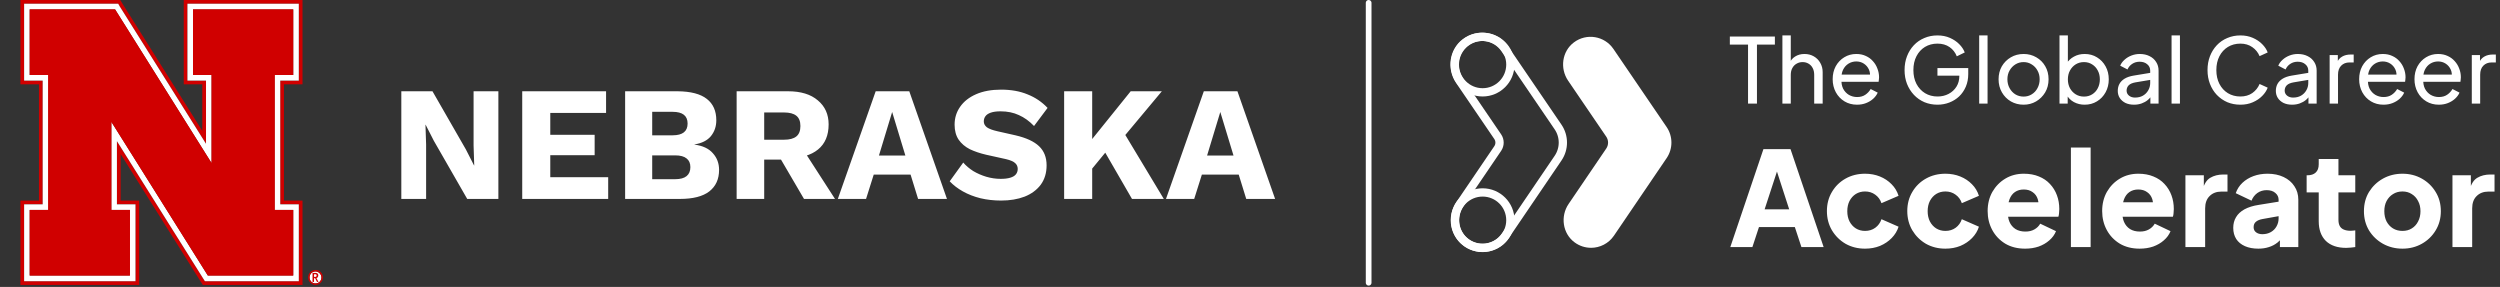
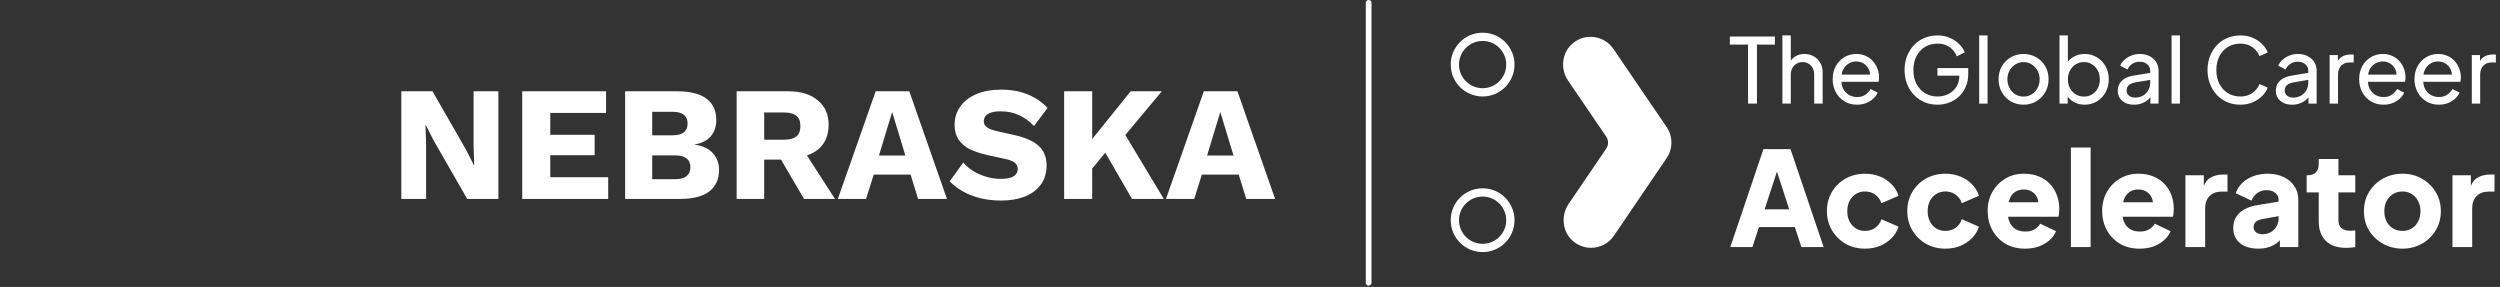
<svg xmlns="http://www.w3.org/2000/svg" width="941" height="108" viewBox="0 0 941 108" fill="none">
  <rect x="0" y="0" width="941" height="108" fill="#333333" stroke="none" />
  <path d="M657.962 39L657.962 16.792L651.113 16.792L651.113 13.741L668.066 13.741L668.066 16.792L661.319 16.792L661.319 39L657.962 39ZM670.896 39L670.896 13.334L674.049 13.334L674.049 24.285L673.472 23.98C673.925 22.827 674.648 21.934 675.642 21.302C676.66 20.646 677.846 20.318 679.202 20.318C680.513 20.318 681.677 20.612 682.695 21.2C683.734 21.788 684.548 22.601 685.136 23.641C685.746 24.681 686.051 25.856 686.051 27.167L686.051 39L682.864 39L682.864 28.184C682.864 27.167 682.672 26.308 682.288 25.608C681.926 24.907 681.418 24.364 680.762 23.98C680.107 23.573 679.349 23.37 678.49 23.37C677.654 23.37 676.897 23.573 676.219 23.98C675.541 24.364 675.009 24.918 674.625 25.641C674.241 26.342 674.049 27.19 674.049 28.184L674.049 39L670.896 39ZM698.972 39.407C697.209 39.407 695.638 38.989 694.259 38.152C692.88 37.316 691.795 36.175 691.004 34.728C690.213 33.259 689.817 31.62 689.817 29.812C689.817 27.981 690.202 26.353 690.97 24.929C691.761 23.505 692.824 22.387 694.157 21.573C695.513 20.736 697.028 20.318 698.701 20.318C700.057 20.318 701.255 20.567 702.294 21.064C703.357 21.539 704.25 22.194 704.973 23.031C705.719 23.844 706.284 24.782 706.668 25.845C707.075 26.885 707.279 27.97 707.279 29.1C707.279 29.348 707.256 29.631 707.211 29.947C707.188 30.241 707.154 30.524 707.109 30.795L692.123 30.795L692.123 28.083L705.278 28.083L703.786 29.303C703.99 28.128 703.877 27.077 703.447 26.15C703.018 25.223 702.385 24.489 701.549 23.946C700.712 23.404 699.763 23.132 698.701 23.132C697.638 23.132 696.666 23.404 695.785 23.946C694.903 24.489 694.214 25.268 693.716 26.286C693.242 27.28 693.05 28.467 693.14 29.846C693.05 31.179 693.253 32.355 693.75 33.372C694.27 34.366 694.994 35.146 695.92 35.711C696.87 36.254 697.898 36.525 699.006 36.525C700.226 36.525 701.255 36.242 702.091 35.677C702.927 35.112 703.605 34.389 704.125 33.507L706.77 34.864C706.408 35.7 705.843 36.468 705.075 37.169C704.329 37.847 703.436 38.39 702.396 38.797C701.379 39.203 700.238 39.407 698.972 39.407ZM729.287 39.407C727.501 39.407 725.851 39.09 724.337 38.458C722.822 37.802 721.511 36.887 720.404 35.711C719.296 34.536 718.426 33.157 717.793 31.575C717.183 29.992 716.877 28.263 716.877 26.387C716.877 24.489 717.183 22.748 717.793 21.166C718.403 19.584 719.262 18.205 720.37 17.029C721.477 15.854 722.788 14.95 724.303 14.317C725.817 13.662 727.467 13.334 729.253 13.334C730.993 13.334 732.553 13.639 733.932 14.249C735.333 14.86 736.508 15.651 737.458 16.623C738.43 17.595 739.119 18.634 739.526 19.742L736.542 21.2C735.955 19.731 735.039 18.567 733.796 17.708C732.553 16.849 731.038 16.419 729.253 16.419C727.49 16.419 725.919 16.837 724.54 17.674C723.184 18.51 722.121 19.674 721.353 21.166C720.584 22.658 720.2 24.398 720.2 26.387C720.2 28.354 720.584 30.083 721.353 31.575C722.144 33.067 723.218 34.231 724.574 35.067C725.953 35.903 727.524 36.322 729.287 36.322C730.824 36.322 732.214 35.994 733.457 35.338C734.7 34.683 735.683 33.779 736.407 32.626C737.13 31.473 737.492 30.14 737.492 28.625L737.492 27.065L739.017 28.489L729.253 28.489L729.253 25.608L740.848 25.608L740.848 27.845C740.848 29.608 740.543 31.202 739.933 32.626C739.323 34.05 738.486 35.27 737.424 36.288C736.362 37.282 735.13 38.051 733.728 38.593C732.327 39.136 730.846 39.407 729.287 39.407ZM744.964 39L744.964 13.334L748.117 13.334L748.117 39L744.964 39ZM761.689 39.407C759.926 39.407 758.333 39 756.909 38.186C755.485 37.35 754.355 36.209 753.518 34.762C752.682 33.315 752.264 31.677 752.264 29.846C752.264 28.015 752.671 26.387 753.484 24.963C754.321 23.539 755.451 22.409 756.875 21.573C758.299 20.736 759.904 20.318 761.689 20.318C763.452 20.318 765.046 20.736 766.47 21.573C767.894 22.387 769.013 23.505 769.827 24.929C770.663 26.353 771.081 27.992 771.081 29.846C771.081 31.699 770.652 33.349 769.793 34.796C768.934 36.22 767.792 37.35 766.368 38.186C764.967 39 763.407 39.407 761.689 39.407ZM761.689 36.355C762.82 36.355 763.837 36.073 764.741 35.508C765.668 34.943 766.391 34.163 766.911 33.168C767.453 32.174 767.724 31.066 767.724 29.846C767.724 28.602 767.453 27.506 766.911 26.557C766.391 25.585 765.668 24.816 764.741 24.251C763.837 23.664 762.82 23.37 761.689 23.37C760.537 23.37 759.497 23.664 758.57 24.251C757.666 24.816 756.943 25.585 756.4 26.557C755.858 27.506 755.586 28.602 755.586 29.846C755.586 31.066 755.858 32.174 756.4 33.168C756.943 34.163 757.666 34.943 758.57 35.508C759.497 36.073 760.537 36.355 761.689 36.355ZM784.653 39.407C783.184 39.407 781.839 39.079 780.619 38.424C779.421 37.768 778.494 36.841 777.838 35.643L778.279 35.101L778.279 39L775.194 39L775.194 13.334L778.347 13.334L778.347 24.658L777.872 23.878C778.55 22.793 779.477 21.934 780.652 21.302C781.828 20.646 783.173 20.318 784.687 20.318C786.405 20.318 787.942 20.736 789.298 21.573C790.677 22.409 791.762 23.551 792.553 24.997C793.344 26.421 793.74 28.049 793.74 29.88C793.74 31.665 793.344 33.281 792.553 34.728C791.762 36.175 790.677 37.316 789.298 38.152C787.942 38.989 786.394 39.407 784.653 39.407ZM784.416 36.355C785.569 36.355 786.597 36.073 787.501 35.508C788.405 34.943 789.106 34.174 789.603 33.202C790.123 32.208 790.383 31.1 790.383 29.88C790.383 28.614 790.123 27.506 789.603 26.557C789.106 25.585 788.405 24.816 787.501 24.251C786.597 23.664 785.569 23.37 784.416 23.37C783.263 23.37 782.223 23.652 781.297 24.217C780.392 24.782 779.669 25.562 779.127 26.557C778.607 27.529 778.347 28.636 778.347 29.88C778.347 31.1 778.607 32.208 779.127 33.202C779.669 34.174 780.392 34.943 781.297 35.508C782.223 36.073 783.263 36.355 784.416 36.355ZM803.231 39.407C802.033 39.407 800.971 39.192 800.044 38.763C799.14 38.311 798.428 37.7 797.908 36.932C797.388 36.141 797.128 35.236 797.128 34.219C797.128 33.247 797.332 32.377 797.739 31.609C798.168 30.818 798.824 30.151 799.705 29.608C800.609 29.066 801.74 28.681 803.096 28.456L809.877 27.337L809.877 29.981L803.808 30.998C802.632 31.202 801.773 31.575 801.231 32.117C800.711 32.66 800.451 33.327 800.451 34.118C800.451 34.864 800.745 35.485 801.333 35.982C801.943 36.48 802.7 36.728 803.604 36.728C804.757 36.728 805.752 36.491 806.588 36.016C807.447 35.519 808.114 34.852 808.588 34.016C809.086 33.18 809.334 32.253 809.334 31.236L809.334 26.591C809.334 25.596 808.961 24.794 808.215 24.183C807.492 23.551 806.531 23.234 805.333 23.234C804.294 23.234 803.367 23.505 802.553 24.048C801.762 24.568 801.174 25.268 800.79 26.15L798.044 24.726C798.383 23.89 798.925 23.144 799.671 22.488C800.417 21.81 801.287 21.279 802.282 20.895C803.277 20.51 804.316 20.318 805.401 20.318C806.803 20.318 808.035 20.59 809.097 21.132C810.159 21.652 810.984 22.387 811.572 23.336C812.182 24.263 812.487 25.348 812.487 26.591L812.487 39L809.402 39L809.402 35.542L809.978 35.745C809.594 36.468 809.074 37.101 808.419 37.644C807.763 38.186 806.995 38.616 806.113 38.932C805.232 39.249 804.271 39.407 803.231 39.407ZM817.376 39L817.376 13.334L820.53 13.334L820.53 39L817.376 39ZM843.285 39.407C841.5 39.407 839.85 39.09 838.335 38.458C836.843 37.802 835.532 36.887 834.402 35.711C833.295 34.536 832.436 33.157 831.825 31.575C831.215 29.992 830.91 28.263 830.91 26.387C830.91 24.489 831.215 22.748 831.825 21.166C832.436 19.584 833.295 18.205 834.402 17.029C835.51 15.854 836.821 14.95 838.335 14.317C839.85 13.662 841.5 13.334 843.285 13.334C845.026 13.334 846.585 13.639 847.964 14.249C849.366 14.86 850.541 15.651 851.49 16.623C852.462 17.595 853.152 18.634 853.559 19.742L850.507 21.132C849.919 19.731 849.004 18.6 847.761 17.741C846.518 16.86 845.026 16.419 843.285 16.419C841.522 16.419 839.951 16.837 838.572 17.674C837.216 18.51 836.154 19.674 835.385 21.166C834.617 22.658 834.233 24.398 834.233 26.387C834.233 28.354 834.617 30.083 835.385 31.575C836.154 33.067 837.216 34.231 838.572 35.067C839.951 35.903 841.522 36.322 843.285 36.322C845.026 36.322 846.518 35.892 847.761 35.033C849.004 34.152 849.919 33.01 850.507 31.609L853.559 32.999C853.152 34.106 852.462 35.146 851.49 36.118C850.541 37.09 849.366 37.881 847.964 38.491C846.585 39.102 845.026 39.407 843.285 39.407ZM862.731 39.407C861.533 39.407 860.471 39.192 859.544 38.763C858.64 38.311 857.928 37.7 857.408 36.932C856.888 36.141 856.628 35.236 856.628 34.219C856.628 33.247 856.831 32.377 857.238 31.609C857.668 30.818 858.323 30.151 859.205 29.608C860.109 29.066 861.239 28.681 862.595 28.456L869.376 27.337L869.376 29.981L863.307 30.998C862.132 31.202 861.273 31.575 860.731 32.117C860.211 32.66 859.951 33.327 859.951 34.118C859.951 34.864 860.245 35.485 860.832 35.982C861.443 36.48 862.2 36.728 863.104 36.728C864.257 36.728 865.251 36.491 866.088 36.016C866.946 35.519 867.613 34.852 868.088 34.016C868.585 33.18 868.834 32.253 868.834 31.236L868.834 26.591C868.834 25.596 868.461 24.794 867.715 24.183C866.992 23.551 866.031 23.234 864.833 23.234C863.793 23.234 862.867 23.505 862.053 24.048C861.262 24.568 860.674 25.268 860.29 26.15L857.543 24.726C857.882 23.89 858.425 23.144 859.171 22.488C859.917 21.81 860.787 21.279 861.782 20.895C862.776 20.51 863.816 20.318 864.901 20.318C866.302 20.318 867.534 20.59 868.596 21.132C869.659 21.652 870.484 22.387 871.072 23.336C871.682 24.263 871.987 25.348 871.987 26.591L871.987 39L868.902 39L868.902 35.542L869.478 35.745C869.094 36.468 868.574 37.101 867.918 37.644C867.263 38.186 866.494 38.616 865.613 38.932C864.731 39.249 863.771 39.407 862.731 39.407ZM876.876 39L876.876 20.725L879.961 20.725L879.961 24.082L879.622 23.607C880.052 22.567 880.707 21.799 881.589 21.302C882.47 20.782 883.544 20.522 884.81 20.522L885.929 20.522L885.929 23.505L884.335 23.505C883.047 23.505 882.007 23.912 881.216 24.726C880.425 25.517 880.029 26.647 880.029 28.116L880.029 39L876.876 39ZM897.138 39.407C895.375 39.407 893.804 38.989 892.425 38.152C891.046 37.316 889.961 36.175 889.17 34.728C888.379 33.259 887.984 31.62 887.984 29.812C887.984 27.981 888.368 26.353 889.136 24.929C889.927 23.505 890.99 22.387 892.323 21.573C893.68 20.736 895.194 20.318 896.867 20.318C898.223 20.318 899.421 20.567 900.461 21.064C901.523 21.539 902.416 22.194 903.139 23.031C903.885 23.844 904.45 24.782 904.834 25.845C905.241 26.885 905.445 27.97 905.445 29.1C905.445 29.348 905.422 29.631 905.377 29.947C905.354 30.241 905.32 30.524 905.275 30.795L890.289 30.795L890.289 28.083L903.444 28.083L901.953 29.303C902.156 28.128 902.043 27.077 901.613 26.15C901.184 25.223 900.551 24.489 899.715 23.946C898.878 23.404 897.929 23.132 896.867 23.132C895.804 23.132 894.832 23.404 893.951 23.946C893.069 24.489 892.38 25.268 891.883 26.286C891.408 27.28 891.216 28.467 891.306 29.846C891.216 31.179 891.419 32.355 891.917 33.372C892.436 34.366 893.16 35.146 894.087 35.711C895.036 36.254 896.064 36.525 897.172 36.525C898.392 36.525 899.421 36.242 900.257 35.677C901.094 35.112 901.772 34.389 902.292 33.507L904.936 34.864C904.575 35.7 904.009 36.468 903.241 37.169C902.495 37.847 901.602 38.39 900.562 38.797C899.545 39.203 898.404 39.407 897.138 39.407ZM917.964 39.407C916.201 39.407 914.63 38.989 913.252 38.152C911.873 37.316 910.788 36.175 909.997 34.728C909.206 33.259 908.81 31.62 908.81 29.812C908.81 27.981 909.194 26.353 909.963 24.929C910.754 23.505 911.816 22.387 913.15 21.573C914.506 20.736 916.021 20.318 917.693 20.318C919.049 20.318 920.247 20.567 921.287 21.064C922.35 21.539 923.242 22.194 923.966 23.031C924.712 23.844 925.277 24.782 925.661 25.845C926.068 26.885 926.271 27.97 926.271 29.1C926.271 29.348 926.249 29.631 926.203 29.947C926.181 30.241 926.147 30.524 926.102 30.795L911.116 30.795L911.116 28.083L924.271 28.083L922.779 29.303C922.982 28.128 922.869 27.077 922.44 26.15C922.01 25.223 921.378 24.489 920.541 23.946C919.705 23.404 918.756 23.132 917.693 23.132C916.631 23.132 915.659 23.404 914.777 23.946C913.896 24.489 913.206 25.268 912.709 26.286C912.235 27.28 912.042 28.467 912.133 29.846C912.042 31.179 912.246 32.355 912.743 33.372C913.263 34.366 913.986 35.146 914.913 35.711C915.862 36.254 916.891 36.525 917.998 36.525C919.219 36.525 920.247 36.242 921.084 35.677C921.92 35.112 922.598 34.389 923.118 33.507L925.763 34.864C925.401 35.7 924.836 36.468 924.067 37.169C923.321 37.847 922.429 38.39 921.389 38.797C920.372 39.203 919.23 39.407 917.964 39.407ZM930.383 39L930.383 20.725L933.468 20.725L933.468 24.082L933.129 23.607C933.558 22.567 934.214 21.799 935.095 21.302C935.977 20.782 937.051 20.522 938.316 20.522L939.435 20.522L939.435 23.505L937.842 23.505C936.553 23.505 935.513 23.912 934.722 24.726C933.931 25.517 933.536 26.647 933.536 28.116L933.536 39L930.383 39ZM651.285 93L663.754 56.135L673.948 56.135L686.418 93L678.055 93L675.581 85.479L662.072 85.479L659.598 93L651.285 93ZM664.2 78.798L673.453 78.798L667.812 61.38L669.89 61.38L664.2 78.798ZM702 93.594C699.294 93.594 696.853 92.984 694.676 91.763C692.532 90.509 690.816 88.81 689.53 86.666C688.276 84.522 687.649 82.114 687.649 79.442C687.649 76.769 688.276 74.378 689.53 72.267C690.783 70.122 692.499 68.44 694.676 67.219C696.853 65.999 699.294 65.388 702 65.388C704.012 65.388 705.876 65.735 707.591 66.427C709.307 67.12 710.775 68.094 711.995 69.347C713.216 70.568 714.09 72.019 714.618 73.702L708.185 76.473C707.723 75.12 706.931 74.048 705.81 73.256C704.721 72.465 703.451 72.069 702 72.069C700.713 72.069 699.558 72.382 698.536 73.009C697.546 73.636 696.754 74.51 696.161 75.631C695.6 76.753 695.319 78.04 695.319 79.491C695.319 80.943 695.6 82.229 696.161 83.351C696.754 84.472 697.546 85.347 698.536 85.973C699.558 86.6 700.713 86.914 702 86.914C703.484 86.914 704.771 86.518 705.859 85.726C706.948 84.934 707.723 83.862 708.185 82.51L714.618 85.33C714.123 86.914 713.265 88.332 712.045 89.586C710.824 90.839 709.356 91.829 707.641 92.555C705.925 93.247 704.045 93.594 702 93.594ZM732.25 93.594C729.545 93.594 727.104 92.984 724.926 91.763C722.782 90.509 721.067 88.81 719.78 86.666C718.527 84.522 717.9 82.114 717.9 79.442C717.9 76.769 718.527 74.378 719.78 72.267C721.034 70.122 722.749 68.44 724.926 67.219C727.104 65.999 729.545 65.388 732.25 65.388C734.262 65.388 736.126 65.735 737.842 66.427C739.557 67.12 741.025 68.094 742.246 69.347C743.466 70.568 744.34 72.019 744.868 73.702L738.435 76.473C737.974 75.12 737.182 74.048 736.06 73.256C734.972 72.465 733.701 72.069 732.25 72.069C730.963 72.069 729.809 72.382 728.786 73.009C727.796 73.636 727.005 74.51 726.411 75.631C725.85 76.753 725.57 78.04 725.57 79.491C725.57 80.943 725.85 82.229 726.411 83.351C727.005 84.472 727.796 85.347 728.786 85.973C729.809 86.6 730.963 86.914 732.25 86.914C733.734 86.914 735.021 86.518 736.11 85.726C737.198 84.934 737.974 83.862 738.435 82.51L744.868 85.33C744.373 86.914 743.516 88.332 742.295 89.586C741.074 90.839 739.606 91.829 737.891 92.555C736.176 93.247 734.295 93.594 732.25 93.594ZM762.253 93.594C759.383 93.594 756.892 92.967 754.781 91.713C752.67 90.427 751.037 88.712 749.882 86.567C748.728 84.423 748.15 82.048 748.15 79.442C748.15 76.737 748.744 74.328 749.932 72.217C751.152 70.106 752.785 68.44 754.831 67.219C756.876 65.999 759.185 65.388 761.758 65.388C763.902 65.388 765.799 65.735 767.449 66.427C769.098 67.087 770.484 68.028 771.605 69.248C772.76 70.469 773.634 71.887 774.228 73.504C774.822 75.087 775.119 76.819 775.119 78.699C775.119 79.227 775.086 79.755 775.02 80.283C774.987 80.778 774.904 81.207 774.772 81.569L754.534 81.569L754.534 76.126L770.566 76.126L767.053 78.699C767.383 77.281 767.366 76.027 767.003 74.939C766.641 73.817 765.997 72.943 765.074 72.316C764.183 71.656 763.078 71.326 761.758 71.326C760.472 71.326 759.366 71.64 758.443 72.267C757.519 72.893 756.826 73.817 756.365 75.038C755.903 76.258 755.721 77.743 755.82 79.491C755.688 81.009 755.87 82.345 756.365 83.499C756.859 84.654 757.618 85.561 758.641 86.221C759.663 86.848 760.9 87.161 762.352 87.161C763.672 87.161 764.793 86.897 765.717 86.369C766.674 85.841 767.416 85.116 767.944 84.192L773.882 87.013C773.354 88.332 772.513 89.487 771.358 90.476C770.236 91.466 768.9 92.241 767.35 92.802C765.799 93.33 764.1 93.594 762.253 93.594ZM779.489 93L779.489 55.541L786.912 55.541L786.912 93L779.489 93ZM805.357 93.594C802.487 93.594 799.997 92.967 797.886 91.713C795.774 90.427 794.141 88.712 792.987 86.567C791.832 84.423 791.255 82.048 791.255 79.442C791.255 76.737 791.849 74.328 793.036 72.217C794.257 70.106 795.89 68.44 797.935 67.219C799.98 65.999 802.29 65.388 804.863 65.388C807.007 65.388 808.904 65.735 810.553 66.427C812.203 67.087 813.588 68.028 814.71 69.248C815.864 70.469 816.739 71.887 817.332 73.504C817.926 75.087 818.223 76.819 818.223 78.699C818.223 79.227 818.19 79.755 818.124 80.283C818.091 80.778 818.009 81.207 817.877 81.569L797.638 81.569L797.638 76.126L813.671 76.126L810.157 78.699C810.487 77.281 810.471 76.027 810.108 74.939C809.745 73.817 809.102 72.943 808.178 72.316C807.287 71.656 806.182 71.326 804.863 71.326C803.576 71.326 802.471 71.64 801.547 72.267C800.624 72.893 799.931 73.817 799.469 75.038C799.007 76.258 798.826 77.743 798.925 79.491C798.793 81.009 798.974 82.345 799.469 83.499C799.964 84.654 800.723 85.561 801.745 86.221C802.768 86.848 804.005 87.161 805.456 87.161C806.776 87.161 807.898 86.897 808.821 86.369C809.778 85.841 810.52 85.116 811.048 84.192L816.986 87.013C816.458 88.332 815.617 89.487 814.462 90.476C813.341 91.466 812.005 92.241 810.454 92.802C808.904 93.33 807.205 93.594 805.357 93.594ZM822.594 93L822.594 65.982L829.522 65.982L829.522 72.465L829.027 71.524C829.62 69.248 830.594 67.714 831.946 66.922C833.332 66.098 834.965 65.685 836.845 65.685L838.428 65.685L838.428 72.118L836.103 72.118C834.288 72.118 832.82 72.679 831.699 73.8C830.577 74.889 830.016 76.44 830.016 78.452L830.016 93L822.594 93ZM850.044 93.594C848.098 93.594 846.415 93.28 844.997 92.654C843.578 92.027 842.49 91.136 841.731 89.981C840.972 88.794 840.593 87.392 840.593 85.775C840.593 84.258 840.939 82.922 841.632 81.767C842.325 80.58 843.381 79.59 844.799 78.798C846.251 78.007 848.048 77.446 850.193 77.116L858.456 75.78L858.456 81.223L851.529 82.46C850.473 82.658 849.665 83.004 849.104 83.499C848.543 83.961 848.263 84.637 848.263 85.528C848.263 86.353 848.576 86.996 849.203 87.458C849.83 87.92 850.605 88.151 851.529 88.151C852.749 88.151 853.821 87.887 854.745 87.359C855.669 86.831 856.378 86.122 856.873 85.231C857.401 84.308 857.665 83.301 857.665 82.213L857.665 75.186C857.665 74.163 857.252 73.306 856.428 72.613C855.636 71.92 854.547 71.574 853.162 71.574C851.842 71.574 850.671 71.937 849.648 72.662C848.659 73.388 847.933 74.345 847.471 75.532L841.533 72.712C842.061 71.194 842.902 69.891 844.057 68.803C845.211 67.714 846.597 66.873 848.213 66.279C849.83 65.685 851.595 65.388 853.508 65.388C855.784 65.388 857.797 65.801 859.545 66.626C861.293 67.45 862.646 68.605 863.603 70.089C864.592 71.541 865.087 73.24 865.087 75.186L865.087 93L858.159 93L858.159 88.645L859.842 88.349C859.05 89.536 858.176 90.526 857.219 91.318C856.263 92.076 855.19 92.637 854.003 93C852.815 93.396 851.496 93.594 850.044 93.594ZM883.062 93.297C879.796 93.297 877.255 92.423 875.441 90.674C873.66 88.893 872.769 86.419 872.769 83.252L872.769 72.415L868.217 72.415L868.217 65.982L868.464 65.982C869.85 65.982 870.905 65.636 871.631 64.943C872.39 64.25 872.769 63.211 872.769 61.826L872.769 59.846L880.191 59.846L880.191 65.982L886.525 65.982L886.525 72.415L880.191 72.415L880.191 82.757C880.191 83.681 880.356 84.456 880.686 85.083C881.016 85.677 881.528 86.122 882.22 86.419C882.913 86.716 883.771 86.864 884.793 86.864C885.024 86.864 885.288 86.848 885.585 86.815C885.882 86.782 886.195 86.749 886.525 86.716L886.525 93C886.031 93.066 885.47 93.132 884.843 93.198C884.216 93.264 883.622 93.297 883.062 93.297ZM904.285 93.594C901.613 93.594 899.171 92.984 896.961 91.763C894.784 90.542 893.036 88.876 891.716 86.765C890.429 84.621 889.786 82.196 889.786 79.491C889.786 76.753 890.429 74.328 891.716 72.217C893.036 70.106 894.784 68.44 896.961 67.219C899.171 65.999 901.613 65.388 904.285 65.388C906.957 65.388 909.382 65.999 911.559 67.219C913.736 68.44 915.468 70.106 916.755 72.217C918.074 74.328 918.734 76.753 918.734 79.491C918.734 82.196 918.074 84.621 916.755 86.765C915.468 88.876 913.736 90.542 911.559 91.763C909.382 92.984 906.957 93.594 904.285 93.594ZM904.285 86.914C905.637 86.914 906.808 86.6 907.798 85.973C908.821 85.347 909.612 84.472 910.173 83.351C910.767 82.229 911.064 80.943 911.064 79.491C911.064 78.04 910.767 76.769 910.173 75.681C909.612 74.559 908.821 73.685 907.798 73.058C906.808 72.398 905.637 72.069 904.285 72.069C902.932 72.069 901.745 72.398 900.722 73.058C899.699 73.685 898.891 74.559 898.297 75.681C897.736 76.769 897.456 78.04 897.456 79.491C897.456 80.943 897.736 82.229 898.297 83.351C898.891 84.472 899.699 85.347 900.722 85.973C901.745 86.6 902.932 86.914 904.285 86.914ZM923.107 93L923.107 65.982L930.034 65.982L930.034 72.465L929.539 71.524C930.133 69.248 931.106 67.714 932.459 66.922C933.844 66.098 935.477 65.685 937.358 65.685L938.941 65.685L938.941 72.118L936.615 72.118C934.801 72.118 933.333 72.679 932.211 73.8C931.09 74.889 930.529 76.44 930.529 78.452L930.529 93L923.107 93Z" fill="white" />
  <path d="M598.86 93.269C596.717 93.269 594.557 92.613 592.684 91.233C588.142 87.886 587.255 81.424 590.424 76.759L604.597 55.901C605.507 54.559 605.507 52.793 604.597 51.452L590.239 30.377C587.085 25.743 587.926 19.335 592.406 15.965C597.187 12.364 603.95 13.521 607.281 18.41L627.314 47.804C629.72 51.336 629.728 55.978 627.322 59.517L607.489 88.711C605.476 91.672 602.199 93.276 598.868 93.276L598.86 93.269Z" fill="white" />
-   <path d="M558.009 93.269C555.866 93.269 553.707 92.613 551.833 91.233C547.291 87.886 546.404 81.424 549.573 76.759L563.746 55.901C564.656 54.559 564.656 52.793 563.746 51.452L549.381 30.377C546.227 25.743 547.067 19.335 551.548 15.965C556.328 12.364 563.091 13.521 566.422 18.41L586.455 47.804C588.861 51.336 588.869 55.978 586.463 59.517L566.63 88.712C564.618 91.672 561.341 93.276 558.009 93.276V93.269Z" stroke="white" stroke-width="3.118" stroke-miterlimit="10" />
  <path d="M558.057 93.33C563.827 93.33 568.505 88.652 568.505 82.882C568.505 77.111 563.827 72.433 558.057 72.433C552.286 72.433 547.608 77.111 547.608 82.882C547.608 88.652 552.286 93.33 558.057 93.33Z" stroke="white" stroke-width="3.118" stroke-miterlimit="10" />
  <path d="M558.057 34.757C563.827 34.757 568.505 30.079 568.505 24.309C568.505 18.538 563.827 13.86 558.057 13.86C552.286 13.86 547.608 18.538 547.608 24.309C547.608 30.079 552.286 34.757 558.057 34.757Z" stroke="white" stroke-width="3.118" stroke-miterlimit="10" />
  <g clip-path="url(#clip0_665_3)">
    <path d="M118.756 106.685C117.498 106.685 116.52 105.698 116.52 104.428C116.52 103.158 117.498 102.17 118.756 102.17C119.943 102.17 120.991 103.228 120.991 104.428C120.991 105.698 120.013 106.685 118.756 106.685Z" fill="white" />
    <path d="M118.826 101.605C117.219 101.605 115.961 102.875 115.961 104.428C115.961 105.98 117.219 107.25 118.756 107.25C120.293 107.25 121.55 105.98 121.55 104.428C121.55 102.875 120.293 101.605 118.826 101.605ZM118.756 106.686C117.498 106.686 116.52 105.698 116.52 104.428C116.52 103.158 117.498 102.17 118.756 102.17C119.943 102.17 120.991 103.228 120.991 104.428C120.991 105.698 120.013 106.686 118.756 106.686Z" fill="#D00000" />
    <path d="M117.638 102.734H118.616C119.035 102.734 119.175 102.734 119.385 102.875C119.664 103.016 119.804 103.299 119.804 103.651C119.804 103.934 119.734 104.145 119.594 104.357C119.524 104.498 119.385 104.498 119.175 104.639H119.105L119.874 106.121H119.315L118.616 104.71H118.197V106.121H117.638V102.734ZM118.476 104.216C118.476 104.216 118.686 104.216 118.756 104.216C119.035 104.145 119.175 104.004 119.175 103.651C119.175 103.44 119.105 103.299 118.896 103.228C118.826 103.228 118.826 103.228 118.476 103.228H118.197V104.216H118.476Z" fill="#D00000" />
    <path d="M110.373 0H72.651H69.158V3.528V28.224V31.752H72.651H76.143V49.25L46.245 1.623L45.267 0H43.311H11.177H7.684V3.528V28.224V31.752H11.177H14.67V75.498H11.177H7.684V79.026V103.722V107.25H11.177H48.899H52.392V103.722V79.026V75.498H48.899H45.407V58L75.305 105.627L76.353 107.25H78.239H110.373H113.866V103.722V79.026V75.498H110.373H106.88V31.752H110.373H113.866V28.224V3.528V0H110.373ZM112.469 3.528V28.224V30.34H110.373H105.483V76.909H110.373H112.469V79.026V103.722V105.839H110.373H78.239H77.121L76.493 104.851L44.01 53.131V76.909H48.899H50.995V79.026V103.722V105.839H48.899H11.177H9.081V103.722V79.026V76.909H11.177H16.067V30.34H11.177H9.081V28.224V3.528V1.411H11.177H43.311H44.429L45.057 2.399L77.54 54.119V30.34H72.651H70.555V28.224V3.528V1.411H72.651H110.373H112.469V3.528Z" fill="#D00000" />
    <path d="M79.636 61.386L43.311 3.528H11.177V28.224C11.177 28.224 16.626 28.224 18.163 28.224C18.163 30.552 18.163 76.698 18.163 79.026C16.626 79.026 11.177 79.026 11.177 79.026V103.722H48.9V79.026C48.9 79.026 43.451 79.026 41.914 79.026C41.914 77.192 41.914 45.864 41.914 45.864L78.239 103.722H110.373V79.026C110.373 79.026 104.924 79.026 103.387 79.026C103.387 76.698 103.387 30.552 103.387 28.224C104.924 28.224 110.373 28.224 110.373 28.224V3.528H72.651V28.224C72.651 28.224 78.1 28.224 79.636 28.224C79.636 30.058 79.636 61.386 79.636 61.386Z" fill="#D00000" />
    <path d="M79.636 61.386L43.311 3.528L79.636 61.386Z" fill="#D00000" />
    <path d="M110.373 1.411H72.651H70.555V3.528V28.224V30.34H72.651H77.541V54.119L45.057 2.399L44.499 1.411H43.311H11.177H9.081V3.528V28.224V30.34H11.177H16.067V76.91H11.177H9.081V79.026V103.722V105.839H11.177H48.9H50.995V103.722V79.026V76.91H48.9H44.01V53.131L76.493 104.851L77.121 105.839H78.239H110.373H112.469V103.722V79.026V76.91H110.373H105.483V30.34H110.373H112.469V28.224V3.528V1.411H110.373ZM48.9 79.026V103.722H11.177V79.026C11.177 79.026 16.626 79.026 18.163 79.026C18.163 76.698 18.163 30.552 18.163 28.224C16.626 28.224 11.177 28.224 11.177 28.224V3.528H43.311L79.636 61.386C79.636 61.386 79.636 30.058 79.636 28.224C78.1 28.224 72.651 28.224 72.651 28.224V3.528H110.373V28.224C110.373 28.224 104.924 28.224 103.387 28.224C103.387 30.552 103.387 76.698 103.387 79.026C104.924 79.026 110.373 79.026 110.373 79.026V103.722H78.239L41.914 45.864C41.914 45.864 41.914 77.192 41.914 79.026C43.451 79.026 48.9 79.026 48.9 79.026Z" fill="white" />
    <path d="M79.636 61.386L43.311 3.528H11.177V28.224C11.177 28.224 16.626 28.224 18.163 28.224C18.163 30.552 18.163 76.698 18.163 79.026C16.626 79.026 11.177 79.026 11.177 79.026V103.722H48.9V79.026C48.9 79.026 43.451 79.026 41.914 79.026C41.914 77.192 41.914 45.864 41.914 45.864L78.239 103.722H110.373V79.026C110.373 79.026 104.924 79.026 103.387 79.026C103.387 76.698 103.387 30.552 103.387 28.224C104.924 28.224 110.373 28.224 110.373 28.224V3.528H72.651V28.224C72.651 28.224 78.1 28.224 79.636 28.224C79.636 30.058 79.636 61.386 79.636 61.386Z" fill="#D00000" />
  </g>
  <path d="M187.588 34.353V74.875H175.861L163.275 52.956L160.205 46.94H160.144L160.389 54.43V74.875H151.057V34.353H162.784L175.37 56.272L178.44 62.289H178.501L178.256 54.798V34.353H187.588ZM196.565 74.875V34.353H228.123V42.519H207.125V50.746H223.825V58.421H207.125V66.709H228.921V74.875H196.565ZM235.298 74.875V34.353H255.006C260 34.394 263.683 35.356 266.057 37.239C268.431 39.081 269.618 41.762 269.618 45.282C269.618 47.574 268.943 49.559 267.592 51.237C266.242 52.874 264.175 53.918 261.391 54.368V54.43C264.502 54.839 266.815 55.924 268.329 57.684C269.884 59.403 270.662 61.49 270.662 63.946C270.662 67.425 269.434 70.127 266.978 72.051C264.522 73.934 260.839 74.875 255.927 74.875H235.298ZM245.489 67.446H254.146C256.07 67.446 257.503 67.057 258.444 66.279C259.386 65.502 259.856 64.376 259.856 62.903C259.856 61.47 259.386 60.385 258.444 59.649C257.503 58.871 256.07 58.482 254.146 58.482H245.489V67.446ZM245.489 50.93H253.164C256.93 50.93 258.813 49.457 258.813 46.51C258.813 43.563 256.93 42.089 253.164 42.089H245.489V50.93ZM296.608 34.353C301.438 34.353 305.183 35.499 307.844 37.791C310.545 40.043 311.896 43.051 311.896 46.817C311.896 50.951 310.566 54.102 307.905 56.272C305.244 58.441 301.499 59.526 296.669 59.526L295.687 60.078H287.644V74.875H277.268V34.353H296.608ZM295.134 52.588C297.181 52.588 298.716 52.179 299.739 51.36C300.763 50.541 301.274 49.232 301.274 47.431C301.274 45.671 300.763 44.381 299.739 43.563C298.716 42.744 297.181 42.335 295.134 42.335H287.644V52.588H295.134ZM301.336 54.798L314.29 74.875H302.625L292.249 57.131L301.336 54.798ZM356.436 74.875H345.569L342.745 65.727H328.869L325.983 74.875H315.362L329.606 34.353H342.254L356.436 74.875ZM330.834 58.544H340.78L335.807 42.151L330.834 58.544ZM376.809 33.739C380.575 33.739 383.891 34.333 386.756 35.52C389.662 36.666 392.179 38.364 394.307 40.616L389.212 47.431C387.452 45.589 385.548 44.218 383.502 43.317C381.496 42.376 379.204 41.905 376.625 41.905C375.111 41.905 373.883 42.069 372.941 42.396C372 42.724 371.325 43.174 370.915 43.747C370.506 44.32 370.301 44.975 370.301 45.712C370.301 46.571 370.69 47.308 371.468 47.922C372.287 48.495 373.596 48.986 375.397 49.395L382.212 50.93C386.265 51.872 389.232 53.243 391.115 55.044C392.998 56.845 393.939 59.239 393.939 62.227C393.939 65.093 393.202 67.528 391.729 69.534C390.255 71.498 388.229 72.992 385.651 74.015C383.072 74.998 380.125 75.489 376.809 75.489C374.108 75.489 371.529 75.202 369.073 74.629C366.618 74.015 364.407 73.156 362.443 72.051C360.478 70.946 358.82 69.677 357.469 68.244L362.565 61.184C363.589 62.37 364.837 63.435 366.311 64.376C367.825 65.277 369.462 65.993 371.222 66.525C373.023 67.057 374.845 67.323 376.687 67.323C378.119 67.323 379.306 67.18 380.248 66.893C381.23 66.607 381.946 66.177 382.397 65.604C382.847 65.031 383.072 64.356 383.072 63.578C383.072 62.718 382.765 62.002 382.151 61.429C381.537 60.815 380.37 60.303 378.651 59.894L371.161 58.236C368.869 57.704 366.822 57.008 365.021 56.149C363.261 55.248 361.87 54.062 360.846 52.588C359.823 51.074 359.311 49.191 359.311 46.94C359.311 44.402 360.007 42.151 361.399 40.186C362.79 38.18 364.796 36.604 367.416 35.458C370.035 34.312 373.167 33.739 376.809 33.739ZM437.318 34.353L418.285 57.131L417.609 55.535L407.97 67.262L405.944 58.728L425.591 34.353H437.318ZM411.101 34.353V74.875H400.541V34.353H411.101ZM421.723 47.738L438.055 74.875H426.082L413.803 53.632L421.723 47.738ZM479.949 74.875H469.082L466.258 65.727H452.382L449.496 74.875H438.875L453.119 34.353H465.767L479.949 74.875ZM454.347 58.544H464.293L459.32 42.151L454.347 58.544Z" fill="white" />
  <line x1="515.159" y1="1.075" x2="515.159" y2="106.423" stroke="white" stroke-width="2.15" stroke-linecap="round" />
  <defs>
    <clipPath id="clip0_665_3">
-       <rect width="121.55" height="107.25" fill="white" />
-     </clipPath>
+       </clipPath>
  </defs>
</svg>